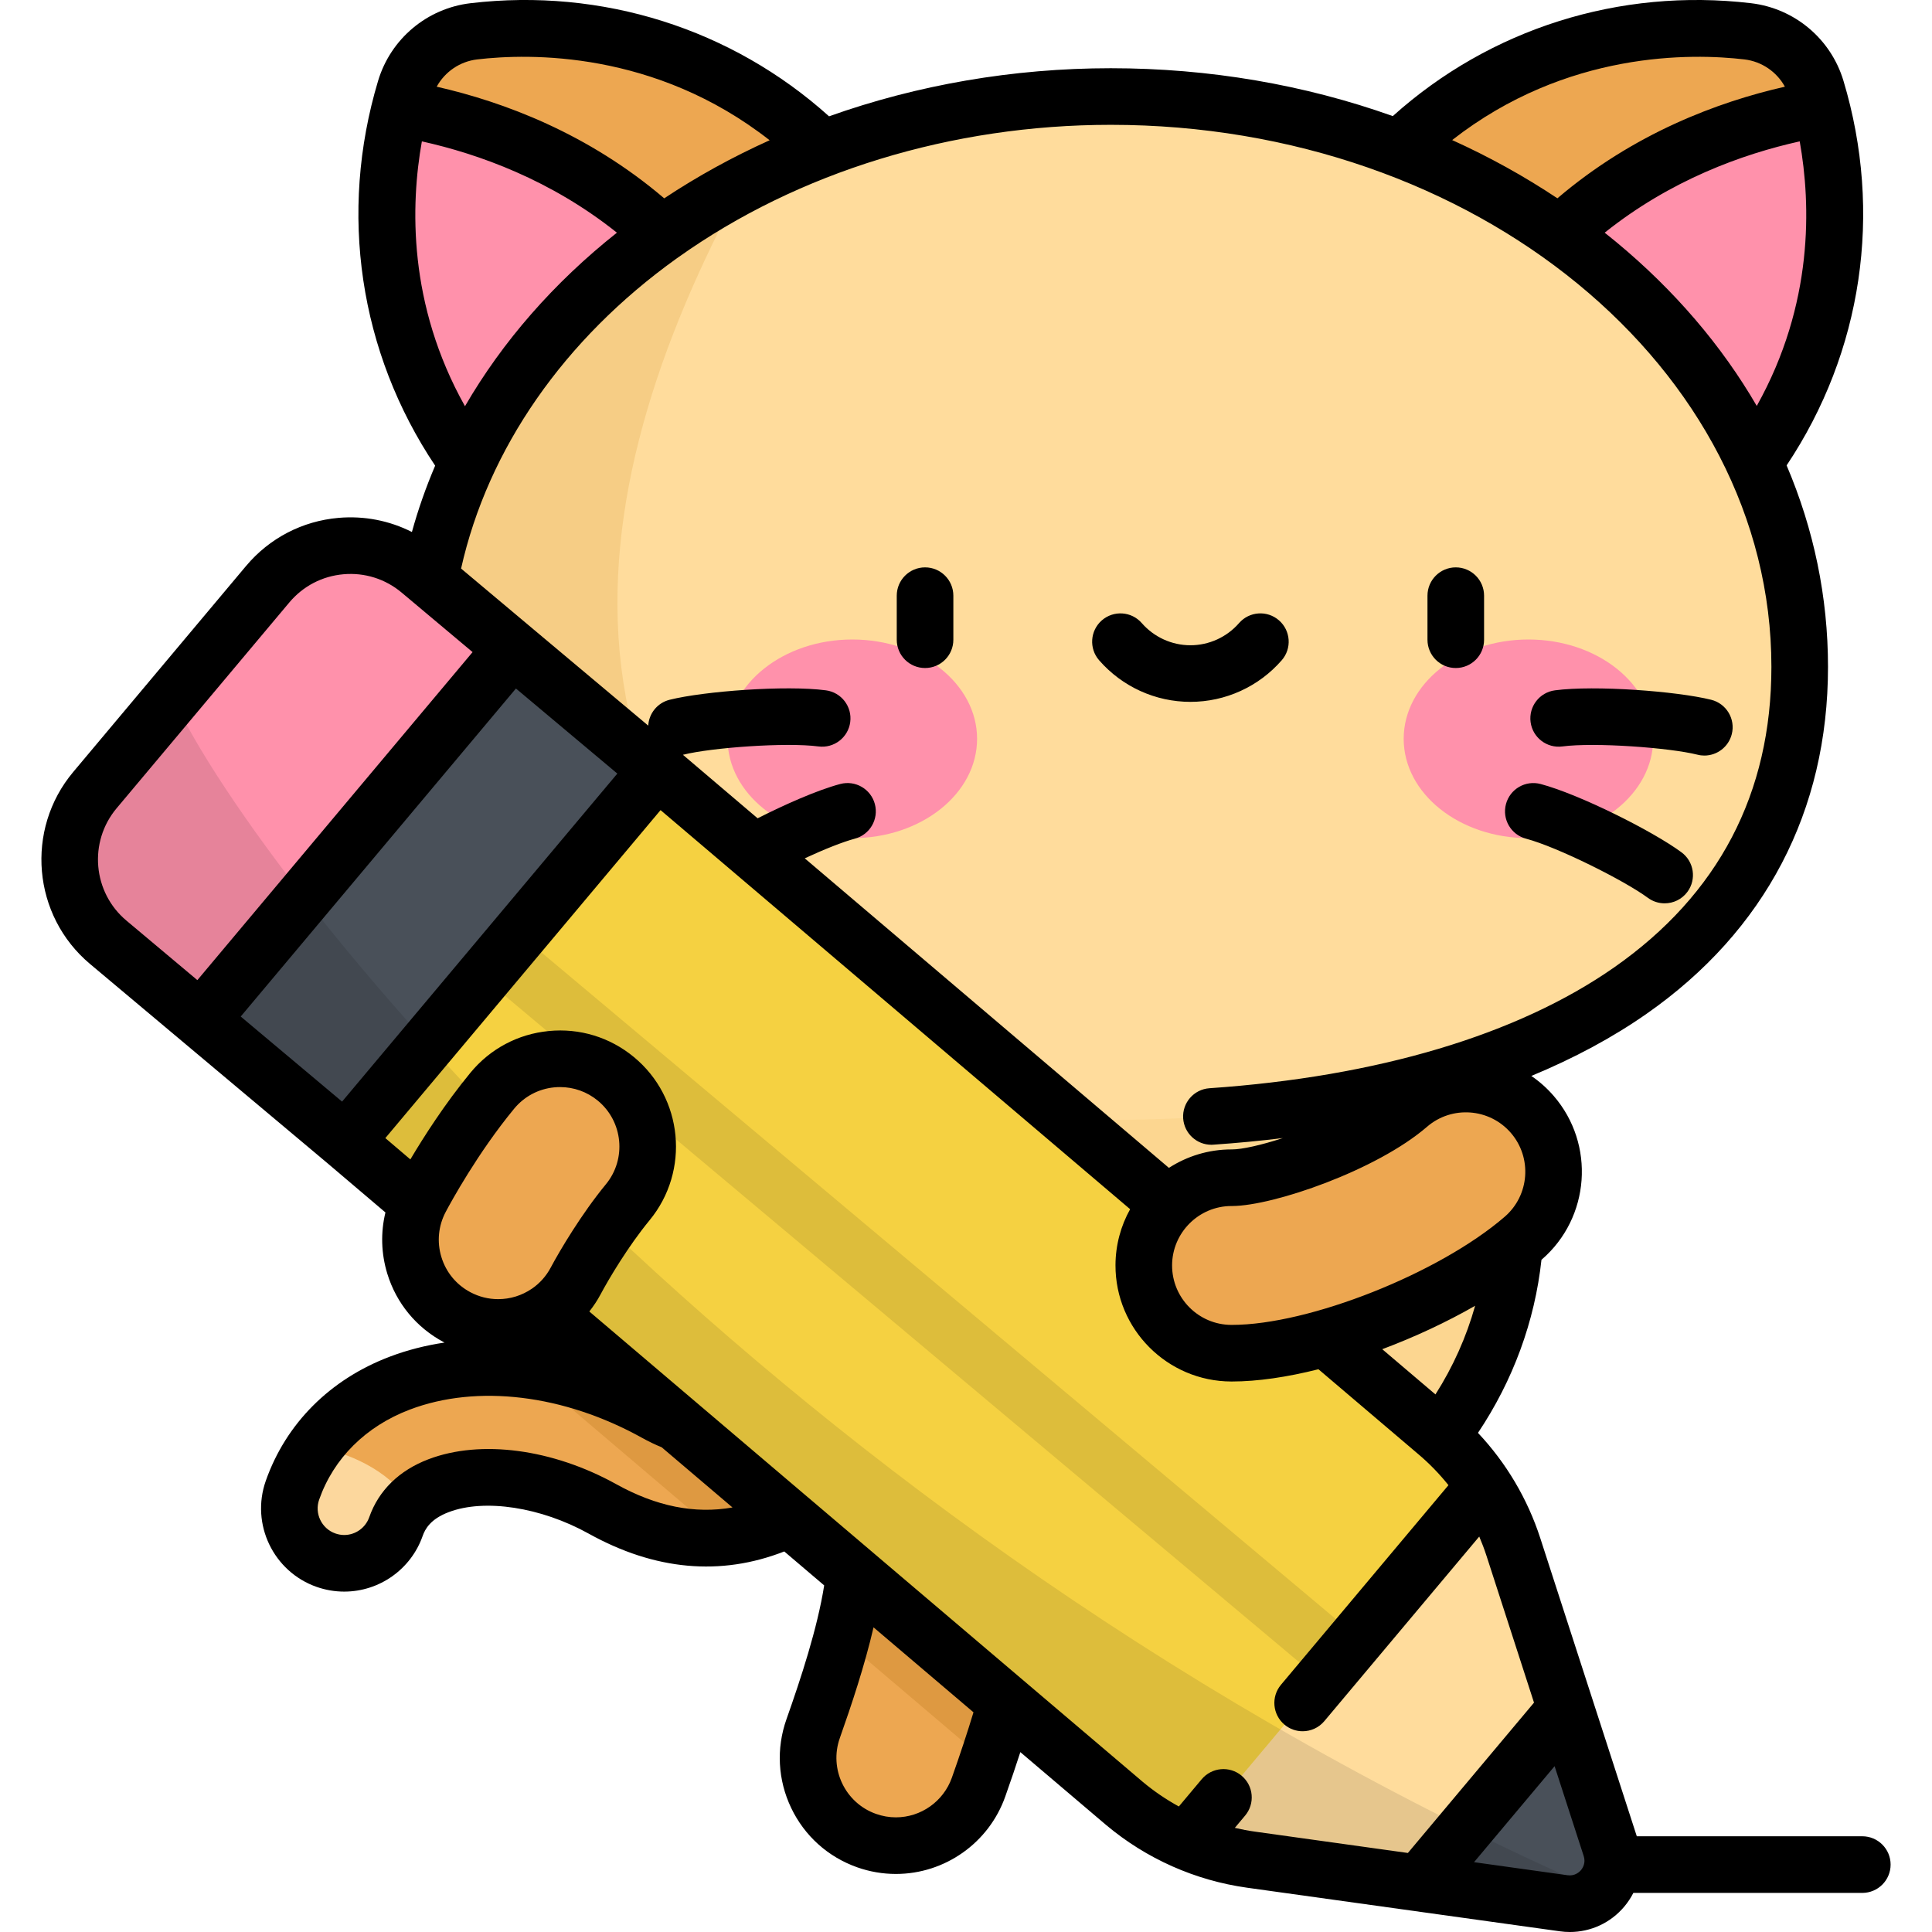
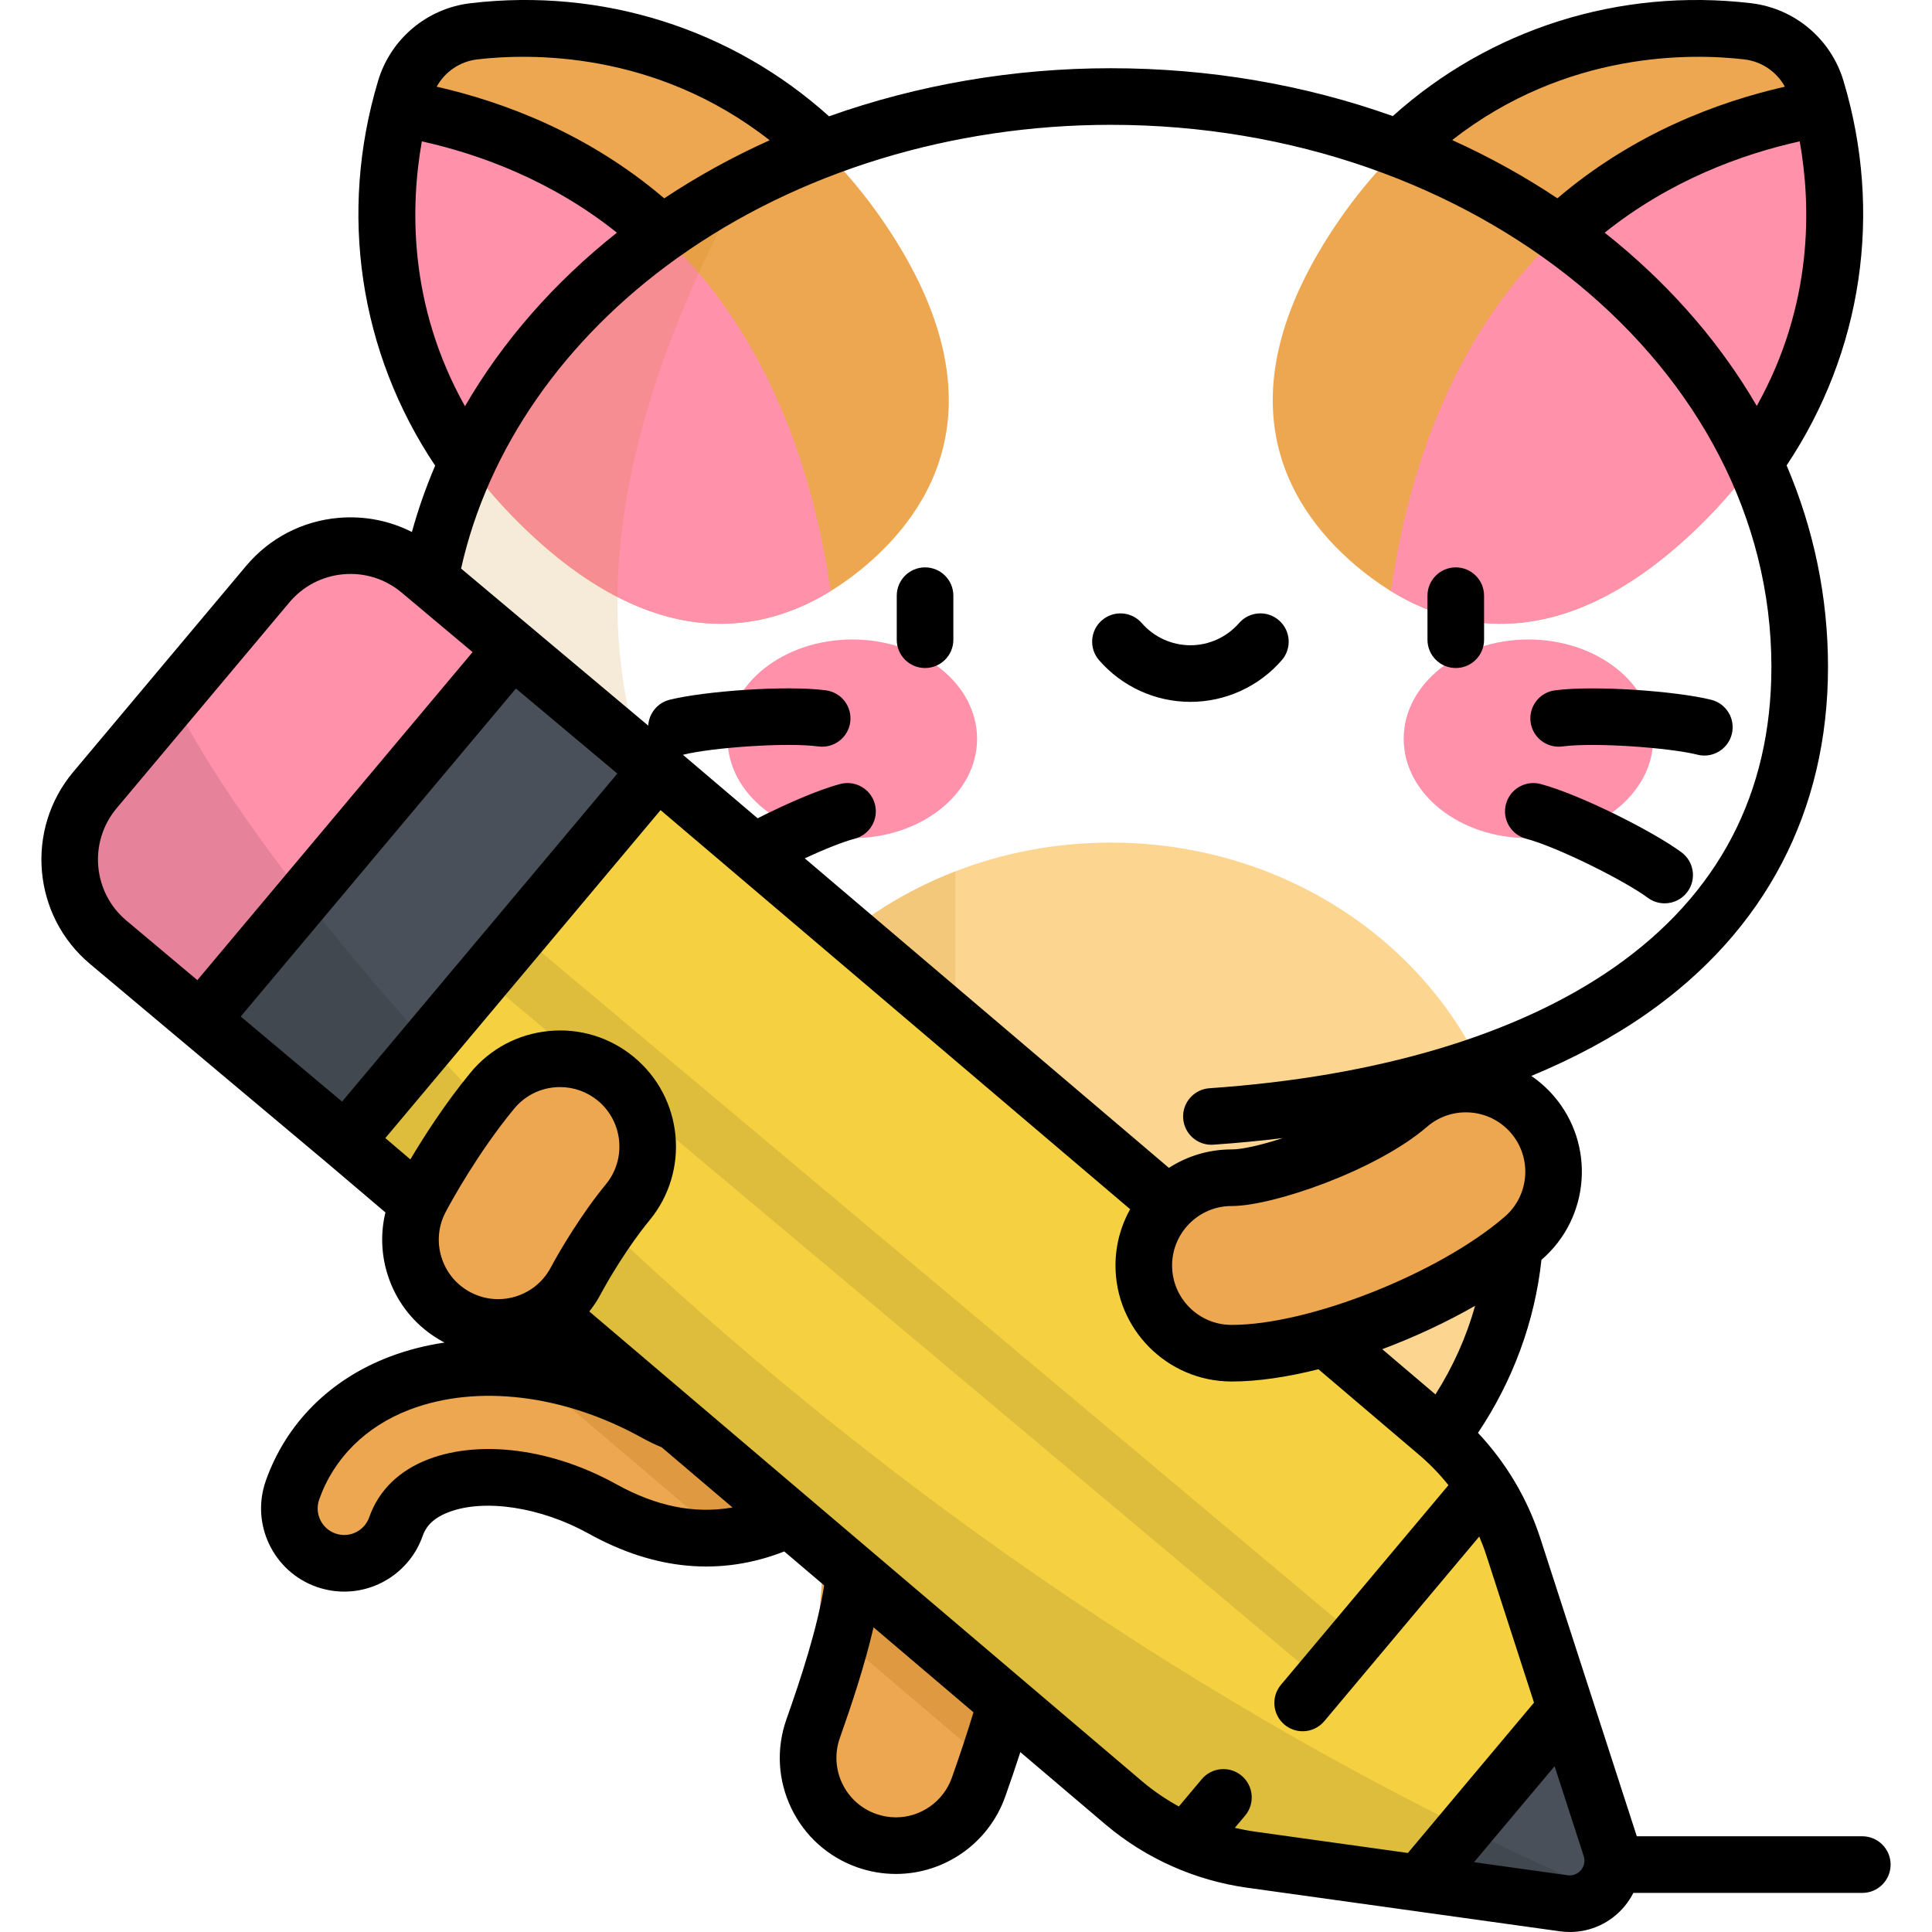
<svg xmlns="http://www.w3.org/2000/svg" width="64" height="64" viewBox="0 0 64 64" fill="none">
  <g clip-path="url(#clip0_1912_83)">
    <path d="M11.401 51.786C11.201 51.786 10.998 51.752 10.799 51.683C9.852 51.35 9.355 50.313 9.687 49.367C10.262 47.73 11.524 46.47 13.24 45.818C15.728 44.873 18.897 45.242 21.718 46.807C22.939 47.485 23.883 47.483 24.977 46.802C26.184 46.05 27.388 44.568 28.553 43.136L28.909 42.698C29.544 41.921 30.688 41.806 31.465 42.441C32.242 43.075 32.357 44.22 31.723 44.997L31.372 45.428C30.019 47.092 28.62 48.812 26.898 49.885C24.672 51.272 22.337 51.306 19.955 49.984C18.115 48.964 15.986 48.661 14.53 49.214C13.811 49.487 13.335 49.944 13.114 50.572C12.852 51.318 12.15 51.786 11.401 51.786Z" fill="#EDA751" />
    <path opacity="0.2" d="M31.465 42.441C30.689 41.806 29.545 41.921 28.91 42.698L28.553 43.136C27.389 44.569 26.184 46.05 24.977 46.802C23.884 47.483 22.94 47.485 21.718 46.807C20.328 46.036 18.854 45.556 17.418 45.379L23.943 50.926C24.945 50.834 25.932 50.487 26.898 49.885C28.621 48.812 30.019 47.091 31.372 45.428L31.723 44.996C32.358 44.22 32.242 43.075 31.465 42.441Z" fill="#A35F00" />
-     <path d="M10.443 47.921C10.126 48.359 9.871 48.843 9.687 49.367C9.355 50.313 9.852 51.35 10.799 51.683C10.998 51.753 11.201 51.786 11.401 51.786C12.15 51.786 12.852 51.318 13.115 50.571C13.219 50.276 13.381 50.02 13.597 49.801C12.845 48.645 11.457 48.107 10.443 47.921Z" fill="#FCD79D" />
-     <path d="M29.676 61.139C29.354 61.139 29.027 61.085 28.707 60.972C27.194 60.437 26.401 58.777 26.936 57.263C27.923 54.471 28.826 51.407 28.045 49.844C27.327 48.408 27.909 46.663 29.345 45.945C30.781 45.227 32.526 45.809 33.244 47.245C34.896 50.55 34.108 54.414 32.416 59.201C31.994 60.394 30.873 61.139 29.676 61.139Z" fill="#EDA751" />
+     <path d="M29.676 61.139C29.354 61.139 29.027 61.085 28.707 60.972C27.194 60.437 26.401 58.777 26.936 57.263C27.327 48.408 27.909 46.663 29.345 45.945C30.781 45.227 32.526 45.809 33.244 47.245C34.896 50.55 34.108 54.414 32.416 59.201C31.994 60.394 30.873 61.139 29.676 61.139Z" fill="#EDA751" />
    <path opacity="0.2" d="M29.345 45.945C27.909 46.663 27.327 48.409 28.045 49.844C28.549 50.853 28.351 52.489 27.881 54.273L32.702 58.371C34.191 53.965 34.8 50.356 33.244 47.245C32.526 45.809 30.78 45.227 29.345 45.945Z" fill="#A35F00" />
    <path d="M45.586 61.091C45.265 61.091 44.938 61.037 44.617 60.924C43.104 60.389 42.311 58.728 42.846 57.215C43.382 55.699 43.14 54.202 42.842 53.212C42.461 51.945 41.864 51.087 41.637 50.872C40.367 49.922 40.091 48.126 41.025 46.838C41.967 45.539 43.785 45.25 45.084 46.192C47.319 47.813 50.314 53.53 48.326 59.153C47.904 60.345 46.783 61.091 45.586 61.091Z" fill="#EDA751" />
    <path d="M36.796 52.824C44.2 52.824 50.201 47.247 50.201 40.368C50.201 33.489 44.2 27.912 36.796 27.912C29.393 27.912 23.392 33.489 23.392 40.368C23.392 47.247 29.393 52.824 36.796 52.824Z" fill="#FCD690" />
    <path opacity="0.15" d="M34.838 52.691C28.713 48.67 30.611 40.427 31.651 36.822V28.863C26.801 30.738 23.391 35.183 23.391 40.368C23.391 46.629 28.363 51.811 34.838 52.691Z" fill="#C17A00" />
    <path d="M28.638 18.769C31.261 16.568 33.012 12.874 29.313 7.412C25.584 1.907 20.032 0.527 15.697 1.038C14.629 1.163 13.732 1.916 13.423 2.946C12.167 7.126 12.562 12.833 17.336 17.462C22.072 22.053 26.015 20.97 28.638 18.769Z" fill="#EDA751" />
    <path d="M13.248 3.586C12.219 7.695 12.801 13.065 17.336 17.461C21.441 21.442 24.95 21.157 27.52 19.578C25.752 7.578 18.03 4.396 13.248 3.586Z" fill="#FF91AB" />
    <path d="M44.953 18.769C42.331 16.568 40.579 12.874 44.279 7.412C48.008 1.907 53.56 0.527 57.894 1.038C58.963 1.163 59.859 1.916 60.169 2.946C61.424 7.126 61.029 12.833 56.256 17.462C51.519 22.053 47.576 20.97 44.953 18.769Z" fill="#EDA751" />
    <path d="M60.343 3.586C61.373 7.695 60.791 13.065 56.256 17.461C52.15 21.442 48.642 21.157 46.072 19.578C47.839 7.578 55.561 4.396 60.343 3.586Z" fill="#FF91AB" />
-     <path d="M59.617 22.091C59.617 32.526 49.4 37.096 36.796 37.096C24.192 37.096 13.975 32.526 13.975 22.091C13.975 11.657 24.192 3.198 36.796 3.198C49.4 3.198 59.617 11.657 59.617 22.091Z" fill="#FFDC9C" />
    <path opacity="0.15" d="M24.61 6.115C18.219 9.463 13.975 15.366 13.975 22.091C13.975 31.061 21.525 35.697 31.651 36.822C17.115 28.14 19.011 16.461 24.61 6.115Z" fill="#C17A00" />
    <path d="M28.234 27.765C30.517 27.765 32.367 26.292 32.367 24.474C32.367 22.657 30.517 21.184 28.234 21.184C25.952 21.184 24.102 22.657 24.102 24.474C24.102 26.292 25.952 27.765 28.234 27.765Z" fill="#FF91AB" />
    <path d="M50.631 27.765C52.914 27.765 54.764 26.292 54.764 24.474C54.764 22.657 52.914 21.184 50.631 21.184C48.349 21.184 46.499 22.657 46.499 24.474C46.499 26.292 48.349 27.765 50.631 27.765Z" fill="#FF91AB" />
    <path d="M11.448 37.813L21.77 25.512L16.977 21.489L6.654 33.79L11.448 37.813Z" fill="#495059" />
    <path d="M16.976 21.487L6.653 33.789L3.585 31.215C2.071 29.944 1.874 27.688 3.144 26.174L8.867 19.353C10.137 17.84 12.394 17.642 13.908 18.912L16.976 21.487Z" fill="#FF91AB" />
    <path d="M11.448 37.812L37.242 59.737C38.439 60.741 39.895 61.388 41.442 61.603L51.801 63.048C52.843 63.193 53.679 62.198 53.355 61.197L50.133 51.246C49.652 49.759 48.762 48.438 47.565 47.434L21.77 25.51L11.448 37.812Z" fill="#F5D141" />
    <path opacity="0.1" d="M16.005 32.379L43.767 55.675L44.972 54.239L17.211 30.943L16.005 32.379Z" fill="black" />
-     <path d="M39.3 61.004C39.981 61.297 40.7 61.5 41.442 61.604L51.802 63.048C52.844 63.194 53.679 62.198 53.355 61.197L50.133 51.246C49.903 50.534 49.577 49.861 49.17 49.241L39.3 61.004Z" fill="#FFDC9C" />
    <path d="M47.023 62.382L51.801 63.048C52.843 63.193 53.678 62.198 53.354 61.197L51.868 56.607L47.023 62.382Z" fill="#495059" />
    <path opacity="0.1" d="M51.802 63.048C52.275 63.114 52.704 62.944 53.002 62.645C25.671 50.657 8.621 29.384 5.721 23.102L3.144 26.174C1.874 27.688 2.071 29.944 3.585 31.215L6.653 33.789L11.448 37.812L37.243 59.737C38.439 60.741 39.895 61.388 41.442 61.603L51.802 63.048Z" fill="black" />
    <path d="M16.502 43.973C16.041 43.973 15.574 43.863 15.139 43.632C13.722 42.878 13.184 41.119 13.938 39.702C14.112 39.374 15.046 37.662 16.307 36.131C17.328 34.893 19.159 34.716 20.398 35.737C21.637 36.758 21.813 38.589 20.793 39.828C20.04 40.741 19.356 41.894 19.07 42.431C18.548 43.413 17.542 43.973 16.502 43.973Z" fill="#EDA751" />
    <path d="M40.805 44.826C40.799 44.826 40.794 44.826 40.788 44.826C39.182 44.822 37.885 43.517 37.889 41.912C37.894 40.31 39.194 39.014 40.795 39.014C40.8 39.014 40.804 39.014 40.808 39.014C41.969 39.014 45.178 37.896 46.658 36.616C47.873 35.567 49.708 35.701 50.758 36.915C51.807 38.13 51.673 39.965 50.459 41.014C48.105 43.048 43.6 44.826 40.805 44.826Z" fill="#EDA751" />
    <path d="M39.434 23.25C40.593 23.25 41.696 22.748 42.459 21.872C42.799 21.482 42.758 20.89 42.368 20.55C41.977 20.209 41.385 20.25 41.045 20.641C40.638 21.107 40.051 21.375 39.434 21.375C38.817 21.375 38.23 21.107 37.823 20.641C37.483 20.25 36.891 20.21 36.5 20.55C36.11 20.89 36.069 21.482 36.41 21.872C37.173 22.748 38.275 23.25 39.434 23.25ZM61.691 60.829H54.221L51.025 50.957C50.601 49.648 49.894 48.458 48.96 47.466C50.121 45.732 50.842 43.772 51.063 41.732C51.066 41.73 51.07 41.727 51.073 41.724C52.676 40.338 52.853 37.906 51.468 36.303C51.245 36.045 50.996 35.825 50.727 35.642C52.142 35.056 53.421 34.369 54.544 33.584C58.477 30.836 60.555 26.863 60.555 22.092C60.555 19.779 60.085 17.53 59.184 15.417C61.692 11.661 62.381 7.05 61.067 2.676C60.649 1.285 59.447 0.276 58.004 0.106C53.646 -0.407 49.357 0.953 46.138 3.846C43.224 2.807 40.06 2.26 36.796 2.26C33.563 2.26 30.39 2.811 27.463 3.853C24.243 0.955 19.949 -0.408 15.588 0.106C14.146 0.276 12.943 1.285 12.525 2.677C11.211 7.054 11.902 11.669 14.415 15.426C14.108 16.144 13.851 16.877 13.645 17.623C12.901 17.246 12.065 17.081 11.214 17.155C10.013 17.26 8.924 17.827 8.149 18.751L2.426 25.572C0.826 27.479 1.075 30.333 2.983 31.933L10.841 38.527L12.768 40.164C12.607 40.826 12.625 41.522 12.829 42.19C13.129 43.172 13.794 43.978 14.7 44.461C14.709 44.465 14.718 44.469 14.727 44.474C14.096 44.568 13.486 44.723 12.908 44.943C10.93 45.694 9.472 47.156 8.804 49.056C8.3 50.489 9.056 52.064 10.489 52.568C10.784 52.671 11.091 52.724 11.402 52.724C12.569 52.724 13.613 51.984 14 50.883C14.081 50.653 14.258 50.321 14.865 50.091C16.054 49.639 17.918 49.925 19.502 50.804C21.694 52.021 23.87 52.218 25.98 51.394L27.302 52.518C27.079 53.936 26.527 55.609 26.053 56.951C25.71 57.919 25.766 58.963 26.208 59.889C26.651 60.816 27.427 61.514 28.396 61.857C28.81 62.003 29.241 62.077 29.677 62.077C31.302 62.077 32.758 61.047 33.3 59.514C33.484 58.995 33.65 58.507 33.8 58.041L36.641 60.455C37.974 61.574 39.59 62.292 41.313 62.533L51.673 63.977C51.784 63.993 51.895 64 52.004 64C52.697 64 53.355 63.697 53.809 63.156C53.927 63.015 54.026 62.864 54.107 62.705H61.691C62.209 62.705 62.629 62.285 62.629 61.767C62.629 61.249 62.209 60.829 61.691 60.829ZM49.847 40.305C47.676 42.181 43.367 43.889 40.806 43.889H40.791C39.705 43.886 38.824 43.001 38.827 41.915C38.83 40.835 39.709 39.955 40.788 39.951C40.798 39.952 40.809 39.951 40.819 39.951C42.178 39.946 45.599 38.771 47.272 37.326C48.093 36.616 49.339 36.707 50.049 37.528C50.759 38.35 50.668 39.595 49.847 40.305ZM48.865 43.256C48.577 44.285 48.136 45.273 47.551 46.192L45.789 44.694C46.854 44.295 47.909 43.804 48.865 43.256ZM58.195 13.447C57.038 11.454 55.472 9.617 53.531 8.01C53.408 7.908 53.283 7.807 53.157 7.708C55.338 5.964 57.721 5.104 59.618 4.683C59.992 6.782 60.081 10.074 58.195 13.447ZM57.785 1.968C58.359 2.036 58.855 2.378 59.127 2.872C56.911 3.375 54.114 4.417 51.591 6.569C50.492 5.837 49.326 5.192 48.105 4.64C51.898 1.673 56.062 1.765 57.785 1.968ZM36.796 4.135C48.863 4.135 58.68 12.19 58.68 22.091C58.68 26.282 56.927 29.631 53.47 32.047C50.271 34.282 45.635 35.666 40.066 36.049C39.549 36.084 39.159 36.532 39.194 37.048C39.228 37.543 39.64 37.922 40.129 37.922C40.15 37.922 40.172 37.921 40.194 37.919C40.979 37.865 41.747 37.792 42.497 37.7C41.772 37.936 41.144 38.076 40.809 38.076C40.804 38.076 40.8 38.076 40.796 38.076C40.033 38.076 39.321 38.301 38.722 38.687L26.658 28.433C27.319 28.127 27.925 27.887 28.315 27.783C28.816 27.65 29.114 27.137 28.981 26.636C28.848 26.136 28.335 25.838 27.834 25.971C27.065 26.175 25.979 26.661 25.097 27.107L22.622 25.003C22.627 25.002 22.632 25.001 22.637 25C23.571 24.766 26.044 24.585 27.113 24.727C27.626 24.794 28.097 24.433 28.165 23.92C28.233 23.407 27.872 22.936 27.359 22.868C26.036 22.693 23.321 22.896 22.182 23.181C21.774 23.283 21.496 23.638 21.474 24.037L17.579 20.769L17.578 20.768L17.578 20.768L15.274 18.834C16.162 14.868 18.681 11.236 22.417 8.56C22.431 8.55 22.445 8.541 22.459 8.531C22.46 8.53 22.462 8.529 22.463 8.528C26.44 5.695 31.527 4.135 36.796 4.135ZM15.808 1.968C17.531 1.765 21.7 1.673 25.495 4.646C24.27 5.198 23.101 5.841 22.003 6.57C19.479 4.418 16.681 3.375 14.466 2.872C14.738 2.378 15.233 2.036 15.808 1.968ZM13.975 4.683C15.871 5.104 18.255 5.965 20.436 7.708C18.344 9.366 16.644 11.317 15.403 13.457C13.511 10.081 13.6 6.784 13.975 4.683ZM4.188 30.496C3.072 29.561 2.926 27.892 3.862 26.776L9.585 19.956C10.039 19.416 10.675 19.084 11.378 19.023C12.079 18.961 12.765 19.177 13.305 19.63L15.655 21.602L6.538 32.468L4.188 30.496ZM7.974 33.674L17.091 22.808L20.45 25.626L11.332 36.492L7.974 33.674ZM14.622 41.642C14.468 41.139 14.52 40.606 14.767 40.142C14.933 39.828 15.826 38.19 17.031 36.728C17.366 36.322 17.838 36.07 18.361 36.02C18.426 36.014 18.49 36.011 18.554 36.011C19.009 36.011 19.447 36.167 19.803 36.46C20.64 37.151 20.76 38.394 20.07 39.232C19.27 40.203 18.545 41.423 18.243 41.991C18.092 42.275 17.879 42.511 17.624 42.687C17.619 42.69 17.614 42.694 17.608 42.697C17.288 42.914 16.905 43.036 16.502 43.036C16.179 43.036 15.869 42.958 15.58 42.805C15.116 42.558 14.775 42.145 14.622 41.642ZM20.411 49.164C18.308 47.998 15.927 47.681 14.198 48.338C13.223 48.708 12.543 49.373 12.231 50.261C12.107 50.612 11.774 50.849 11.401 50.849C11.303 50.849 11.205 50.831 11.11 50.798C10.653 50.638 10.412 50.135 10.572 49.678C11.054 48.306 12.12 47.247 13.574 46.695C15.807 45.846 18.681 46.195 21.263 47.627C21.488 47.752 21.704 47.856 21.919 47.943L24.265 49.937C23.013 50.157 21.741 49.902 20.411 49.164ZM31.532 58.888C31.254 59.674 30.508 60.202 29.676 60.202C29.453 60.202 29.233 60.163 29.02 60.088C27.996 59.726 27.458 58.599 27.82 57.576C28.207 56.481 28.644 55.172 28.937 53.908L32.248 56.722C32.046 57.387 31.811 58.101 31.532 58.888ZM41.571 60.675C41.346 60.644 41.124 60.601 40.905 60.55L41.246 60.144C41.579 59.747 41.527 59.156 41.13 58.823C40.734 58.49 40.142 58.542 39.809 58.938L39.051 59.842C38.627 59.609 38.224 59.336 37.85 59.022L28.902 51.417C28.901 51.416 28.901 51.416 28.9 51.415L26.763 49.599C26.762 49.598 26.762 49.598 26.761 49.598L19.522 43.445C19.662 43.267 19.79 43.076 19.898 42.871C20.168 42.365 20.811 41.281 21.517 40.424C22.865 38.788 22.631 36.361 20.995 35.013C20.203 34.36 19.203 34.054 18.181 34.154C17.159 34.252 16.237 34.743 15.584 35.535C14.74 36.56 14.038 37.658 13.594 38.407L12.765 37.701L21.882 26.836L37.437 40.056C37.13 40.606 36.954 41.238 36.952 41.91C36.946 44.029 38.666 45.758 40.788 45.764H40.806C41.658 45.764 42.643 45.618 43.675 45.358L46.962 48.153C47.338 48.468 47.679 48.819 47.982 49.198L42.434 55.81C42.101 56.207 42.153 56.798 42.55 57.131C42.725 57.278 42.939 57.35 43.152 57.35C43.419 57.35 43.685 57.236 43.87 57.015L49.002 50.9C49.09 51.107 49.171 51.319 49.241 51.535L50.816 56.402L46.638 61.382L41.571 60.675ZM52.372 61.95C52.32 62.012 52.171 62.152 51.931 62.12L48.829 61.687L51.498 58.507L52.463 61.486C52.538 61.718 52.424 61.888 52.372 61.95ZM30.644 22.129C31.162 22.129 31.581 21.71 31.581 21.192V19.733C31.581 19.215 31.162 18.795 30.644 18.795C30.126 18.795 29.706 19.215 29.706 19.733V21.192C29.706 21.71 30.126 22.129 30.644 22.129ZM48.224 22.129C48.742 22.129 49.162 21.71 49.162 21.192V19.733C49.162 19.215 48.742 18.795 48.224 18.795C47.707 18.795 47.287 19.215 47.287 19.733V21.192C47.287 21.71 47.707 22.129 48.224 22.129ZM50.553 27.783C51.595 28.06 53.812 29.169 54.587 29.741C54.755 29.865 54.95 29.924 55.143 29.924C55.431 29.924 55.714 29.793 55.898 29.544C56.206 29.127 56.117 28.54 55.7 28.233C54.756 27.535 52.323 26.313 51.034 25.971C50.533 25.839 50.02 26.136 49.887 26.637C49.754 27.137 50.052 27.65 50.553 27.783ZM51.755 24.727C52.824 24.586 55.297 24.767 56.231 25C56.307 25.02 56.384 25.029 56.459 25.029C56.879 25.029 57.261 24.744 57.368 24.318C57.494 23.816 57.188 23.307 56.686 23.181C55.547 22.897 52.832 22.694 51.51 22.868C50.996 22.936 50.635 23.407 50.703 23.921C50.771 24.434 51.243 24.794 51.755 24.727Z" fill="black" />
  </g>
  <defs>
    <clipPath id="clip0_1912_83">
      <rect width="64" height="64" fill="white" />
    </clipPath>
  </defs>
</svg>